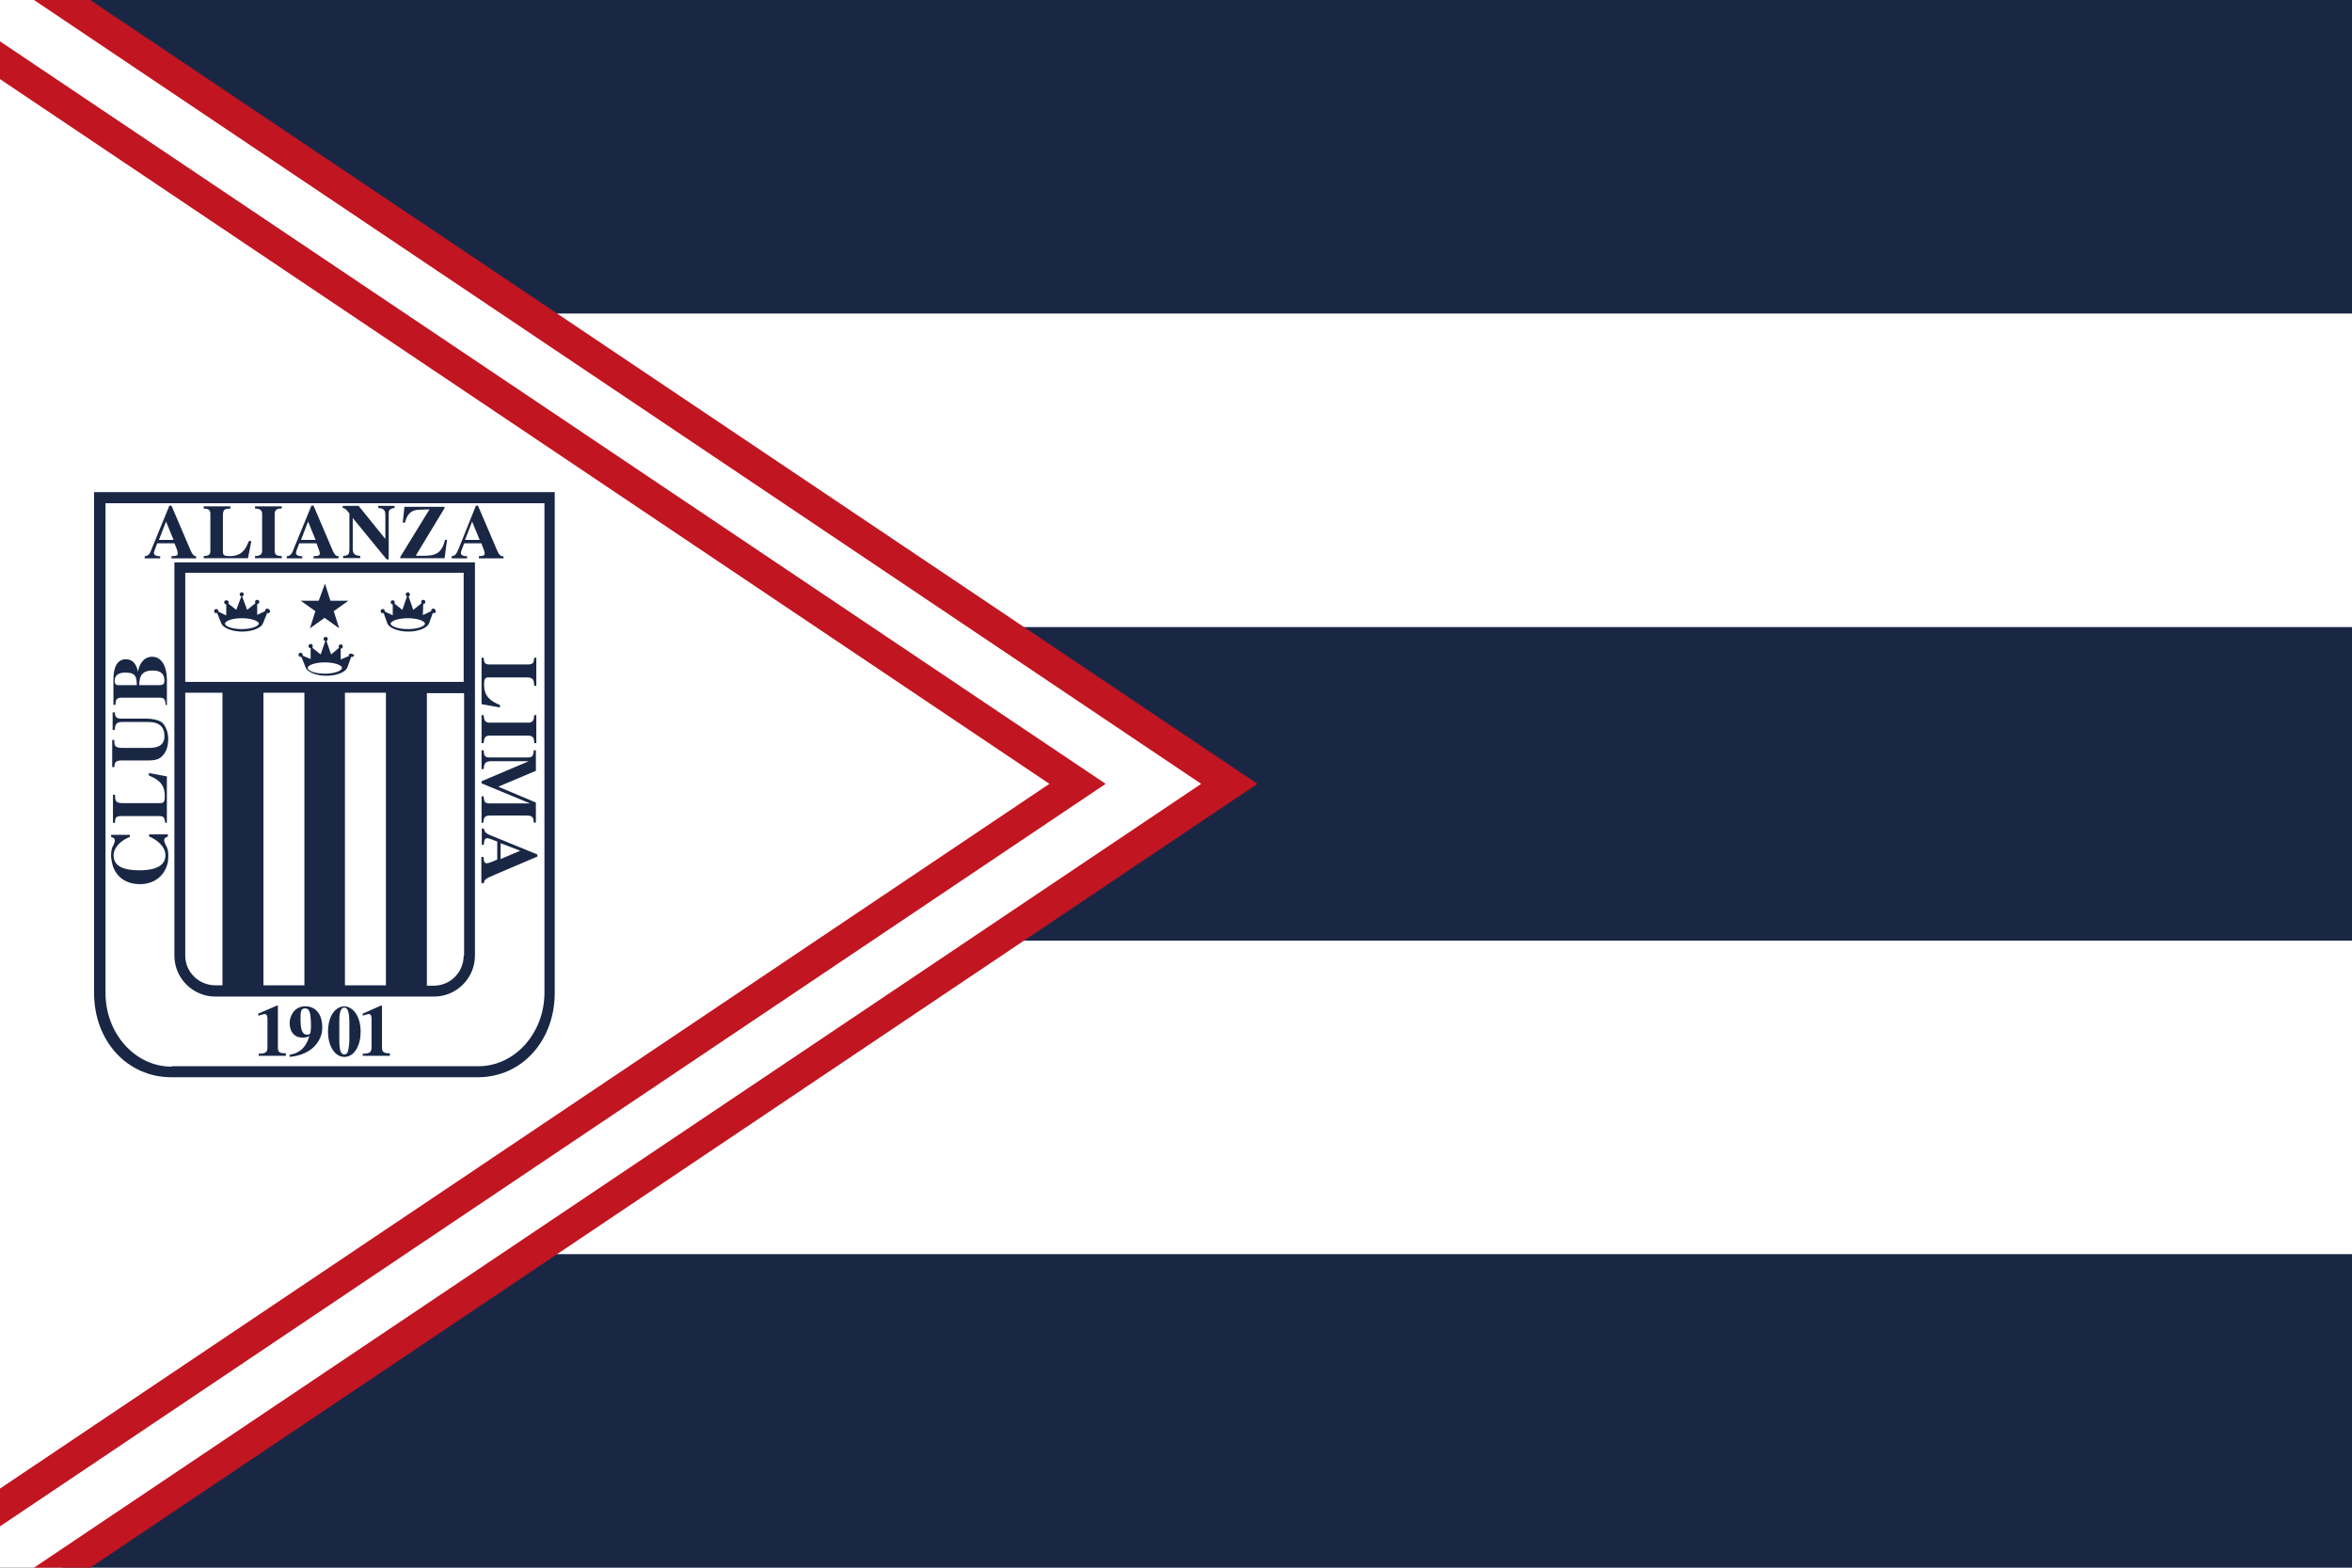
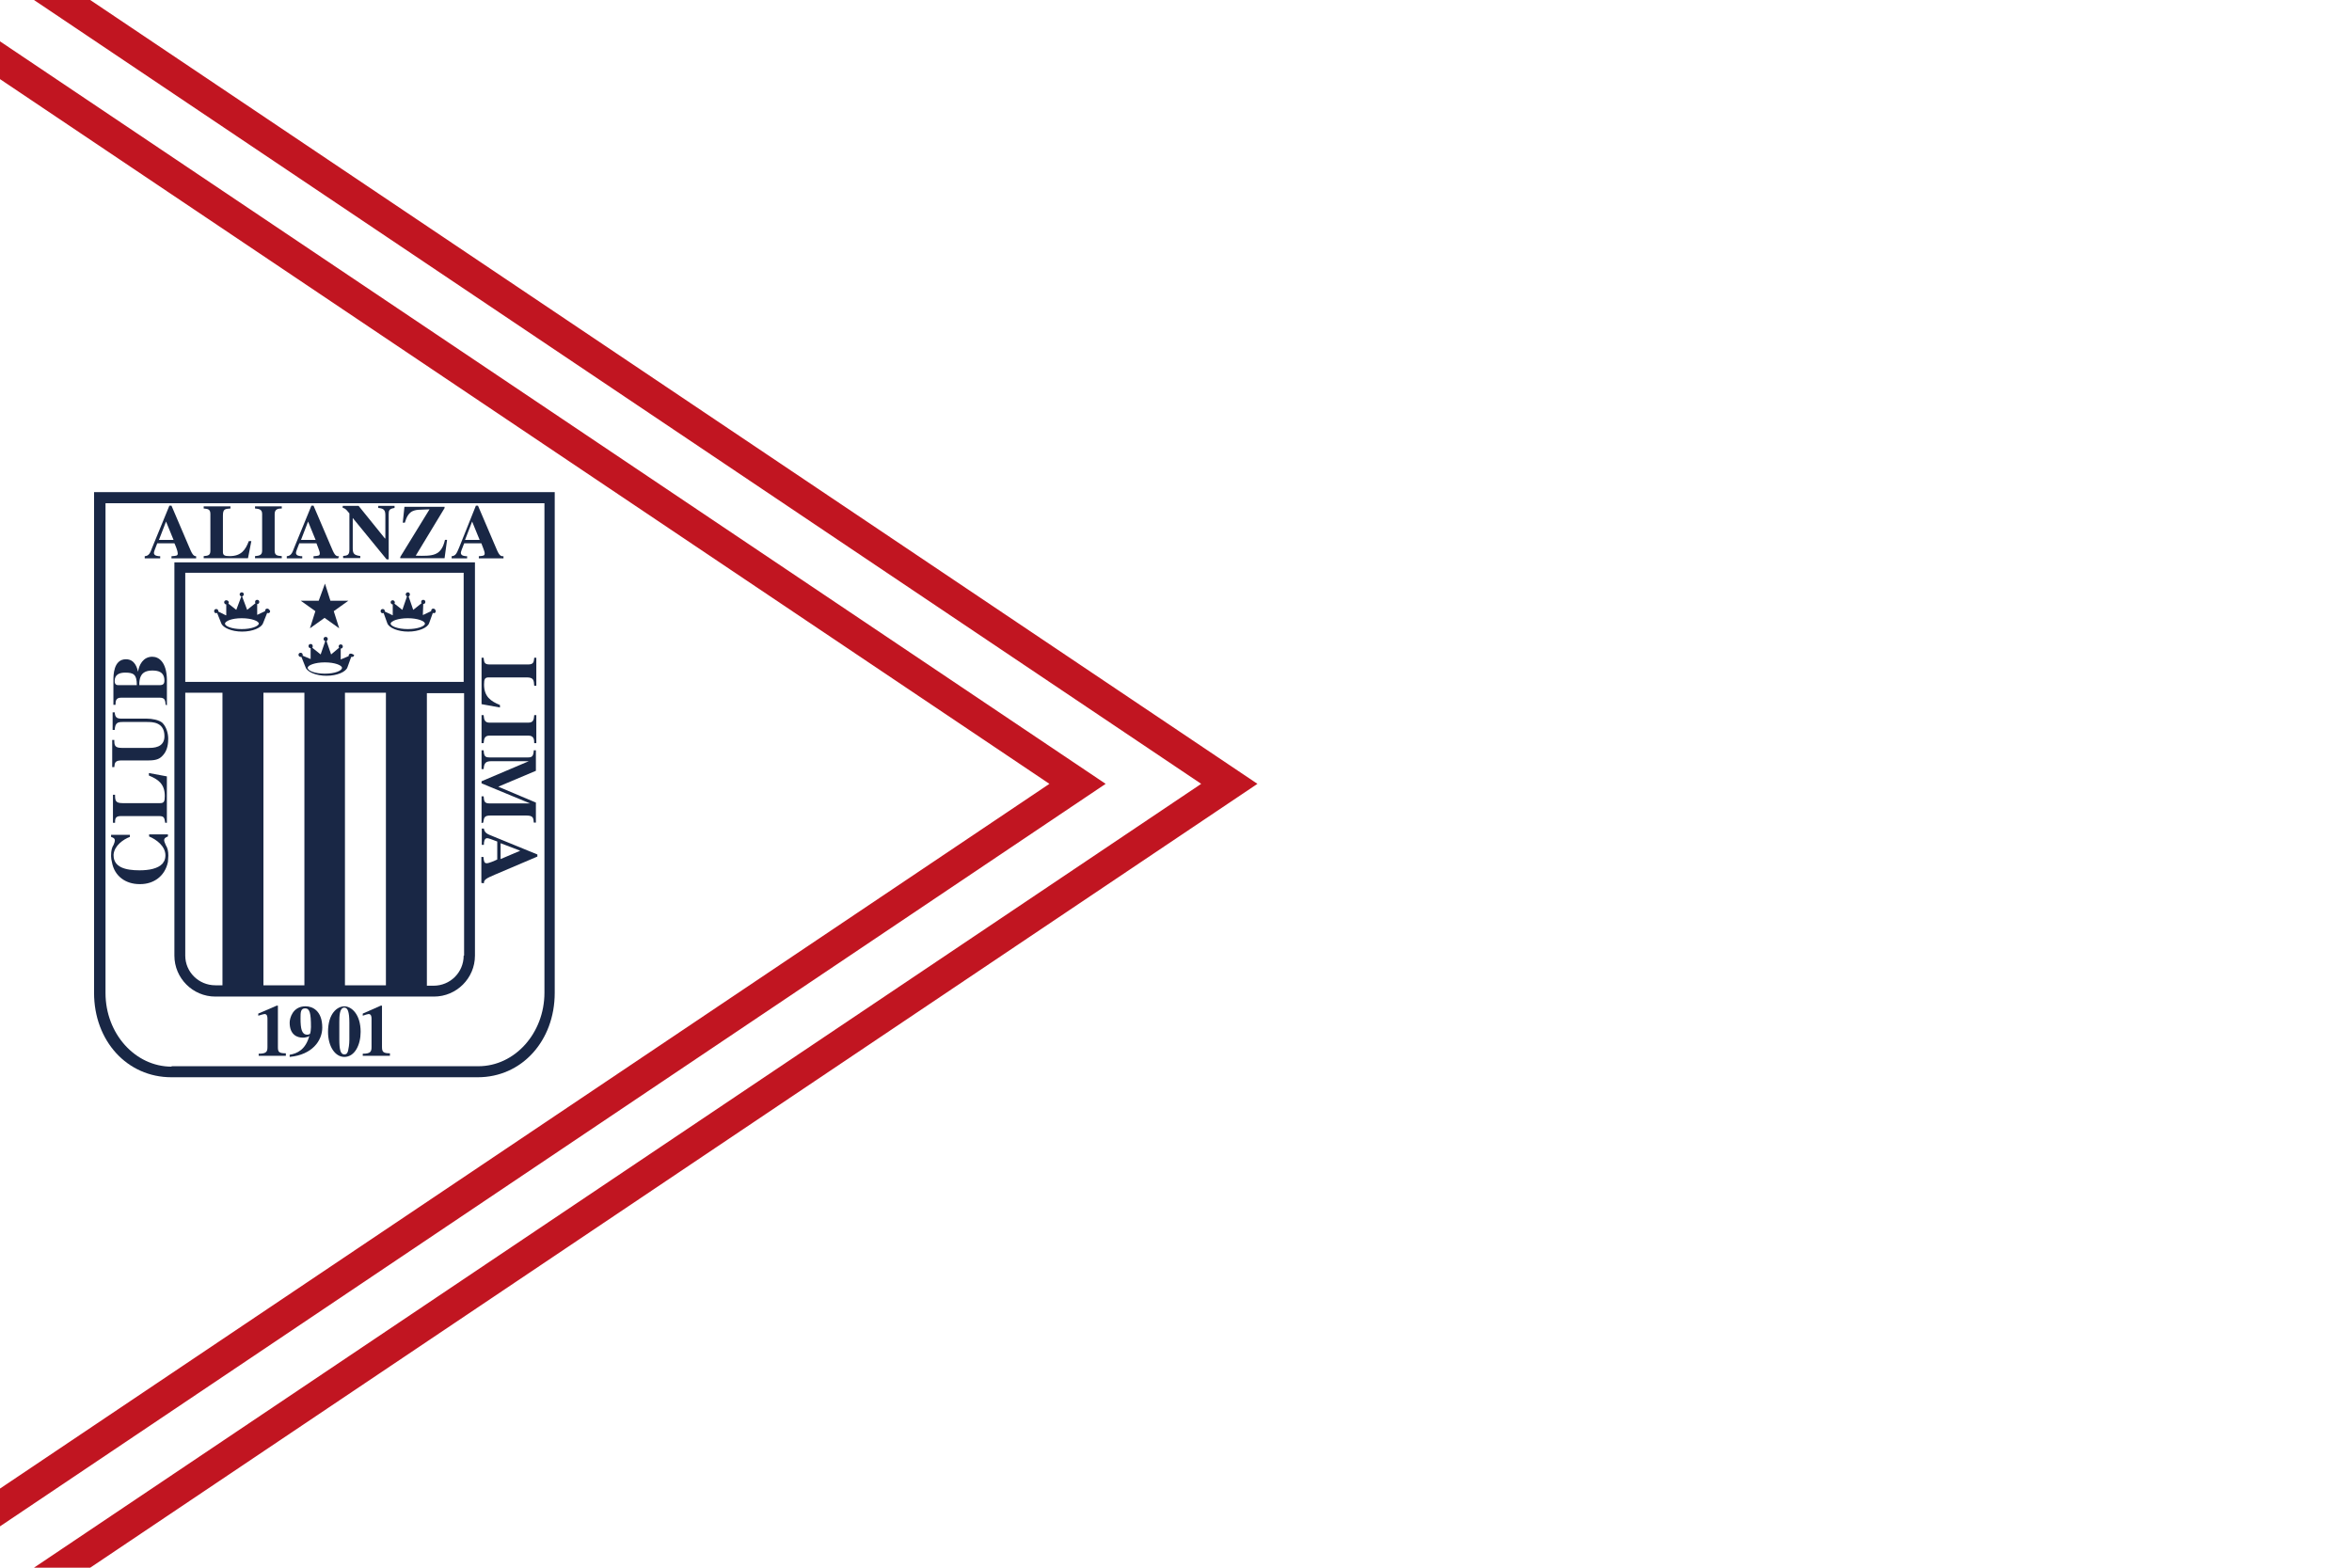
<svg xmlns="http://www.w3.org/2000/svg" xmlns:xlink="http://www.w3.org/1999/xlink" version="1.1" id="Capa_1" x="0px" y="0px" viewBox="0 0 750 500" style="enable-background:new 0 0 750 500;" xml:space="preserve">
  <style type="text/css">
	.st0{fill:#192745;}
	.st1{fill:#FFFFFF;}
	.st2{clip-path:url(#SVGID_00000060712960800886078170000016373929552376705469_);}
	.st3{fill:none;stroke:#C11521;stroke-width:10;stroke-miterlimit:10;}
	.st4{clip-path:url(#SVGID_00000073720332641474473650000005816146111985125044_);}
</style>
-   <rect class="st0" width="750" height="500" />
  <rect y="100" class="st1" width="750" height="100" />
  <rect y="300" class="st1" width="750" height="100" />
  <polygon class="st1" points="0,0 19.9,0 392,250 19.9,500 0,500 " />
  <g>
    <defs>
      <rect id="SVGID_1_" width="750" height="500" />
    </defs>
    <clipPath id="SVGID_00000118365197025925120230000003828112585578209969_">
      <use xlink:href="#SVGID_1_" style="overflow:visible;" />
    </clipPath>
    <g style="clip-path:url(#SVGID_00000118365197025925120230000003828112585578209969_);">
      <polyline class="st3" points="0,-13.3 392,250 0,513.3   " />
      <polyline class="st3" points="-48.4,-13.3 343.6,250 -48.4,513.3   " />
    </g>
  </g>
  <g id="g10" transform="matrix(1.333,0,0,-1.333,0,1333.333)">
    <g id="g12">
      <g>
        <defs>
          <rect id="SVGID_00000147918475656355442400000000126677350370204305_" x="4.2" y="719.1" width="147" height="186.7" />
        </defs>
        <clipPath id="SVGID_00000078041767065980227260000001747138430118928825_">
          <use xlink:href="#SVGID_00000147918475656355442400000000126677350370204305_" style="overflow:visible;" />
        </clipPath>
        <g id="g14" style="clip-path:url(#SVGID_00000078041767065980227260000001747138430118928825_);">
          <g id="g20" transform="translate(0,1000)">
            <path id="path22" class="st0" d="M22.5-117.5v-119.8c0-11.5,7.9-20.2,18.5-20.2h73.3c10.5,0,18.4,8.7,18.4,20.2v119.8H22.5z" />
          </g>
          <g id="g24" transform="translate(131.74,18.639)">
            <path id="path26" class="st1" d="M-90.7,726.4c-8.7,0-15.8,7.9-15.8,17.6v117.2h105V744.1c0-9.7-7.1-17.6-15.8-17.6H-90.7z" />
          </g>
          <g id="g28" transform="translate(126.57,378.412)">
            <path id="path30" class="st0" d="M-86.3,417.1L-86.3,417.1c0,1.1-0.2,1.9-0.6,2.5c-0.2,0.5-0.4,0.9-0.4,1.2       c0,0.5,0.4,0.7,0.9,0.9v0.5h-4.5v-0.5c1.7-0.7,3.9-2.3,3.9-4.5c0-0.5-0.1-1-0.3-1.4c-0.2-0.2-0.2-0.4-0.4-0.6       c-1.1-1.2-3.2-1.6-5.5-1.6c-3.3,0-6.2,0.7-6.2,3.6v0.2c0.2,2.1,2.3,3.6,3.9,4.2v0.5h-4.5v-0.5c0.5-0.2,0.9-0.3,0.9-0.9       c0-0.2-0.1-0.5-0.3-1c-0.4-0.6-0.6-1.4-0.6-2.6v-0.1V417c0-0.5,0.1-1,0.2-1.4c0.6-3.5,3.4-5.3,6.6-5.3h0.1h0.1       c3.2,0,5.9,1.9,6.6,5.3C-86.4,416-86.3,416.5-86.3,417.1L-86.3,417.1L-86.3,417.1z" />
          </g>
          <g id="g32" transform="translate(123.821,513.889)">
            <path id="path34" class="st0" d="M-83.9,300.6v-11.1h-0.4c-0.2,1.1-0.2,1.6-1.4,1.6h-9.3c-1.3,0-1.3-0.8-1.3-1.6h-0.5v6.7h0.5       c0-1.4,0.1-2,1.8-2h9c0.9,0,1.1,0.4,1.1,1.7c0,2.9-1.6,4-3.8,4.9v0.6L-83.9,300.6z" />
          </g>
          <g id="g36" transform="translate(34.841,623.804)">
            <path id="path38" class="st0" d="M-7.4,206c0.1-1.1,0.4-1.5,1.6-1.5h6.1c1.2,0,2.9-0.3,3.7-1c1-1,1.4-2.6,1.4-3.8       c0-0.9-0.1-2.7-1.2-3.9c-0.7-0.8-1.4-1.3-3.5-1.3h-6.4c-1.6,0-1.7-0.5-1.8-1.6h-0.5v6.5h0.5c0-1.3,0.1-1.9,1.8-1.9h6.4       c1.1,0,3.8,0,3.8,2.8c0,3.4-2.9,3.4-4.2,3.4h-5.8c-1.2,0-1.8-0.2-1.9-1.9h-0.5v4.2L-7.4,206L-7.4,206z" />
          </g>
          <g id="g40" transform="translate(76.928,670.116)">
            <path id="path42" class="st0" d="M-43.6,166.2v0.6c0.1,1.2,0.4,2.9,3.1,2.9c1.2,0,2.9-0.2,2.9-2.4c0-0.8-0.3-1.1-1.2-1.1       L-43.6,166.2L-43.6,166.2z M-48.5,166.2c-0.4,0-1,0-1,1c0,1.5,1.1,2,2.5,2c2,0,2.8-0.4,2.8-3L-48.5,166.2L-48.5,166.2z        M-37,161.4v6.2c-0.1,4.1-1.9,5.4-3.5,5.4c-2.2,0-3.2-2-3.4-3.6h0c-0.2,0.8-0.7,3-2.9,3c-3,0-3-3.9-3-5v-5.9h0.5       c0,0.9,0.1,1.7,1.3,1.7h9.3c1.2,0,1.3-0.6,1.4-1.7L-37,161.4L-37,161.4z" />
          </g>
          <g id="g44" transform="translate(661.796,637.77)">
            <path id="path46" class="st0" d="M-546.6,194v11.1h0.5c0.1-1.1,0.2-1.6,1.4-1.6h9.3c1.3,0,1.3,0.7,1.4,1.6h0.5v-6.7h-0.5       c-0.1,1.3-0.1,2-1.8,2h-9.1c-0.9,0-1.1-0.4-1.1-1.7c0-2.9,1.6-4,3.8-4.9v-0.6L-546.6,194z" />
          </g>
          <g id="g48" transform="translate(661.796,571.243)">
            <path id="path50" class="st0" d="M-546.6,251.2v6.7h0.5c0.1-1,0.2-1.8,1.4-1.8h9.3c1.3,0,1.3,0.9,1.4,1.8h0.5v-6.7h-0.5       c0,0.9-0.1,1.8-1.4,1.8h-9.3c-1.2,0-1.3-0.8-1.4-1.8H-546.6z" />
          </g>
          <g id="g52" transform="translate(661.796,434.122)">
            <path id="path54" class="st0" d="M-546.6,369.2v6.4h0.5c0.1-1.2,0.2-1.7,1.4-1.7h9.7l-11.6,4.8v0.5l11.3,4.8v0h-8.9       c-1.4,0-1.8-0.4-1.9-1.9h-0.5v4.5h0.5c0.1-1.5,0.4-1.7,1.5-1.7h9.1c1,0,1.3,0.3,1.4,1.7h0.5v-4.9l-9-3.8l9-3.8v-4.8h-0.5       c-0.1,1.1-0.1,1.7-1.8,1.7h-8.5c-1.5,0-1.6-0.4-1.8-1.7L-546.6,369.2L-546.6,369.2z" />
          </g>
          <g id="g56" transform="translate(694.251,399.803)">
            <path id="path58" class="st0" d="M-574.5,398.7l4.7-1.8l-4.7-2V398.7z M-578.5,389.1c0,0.9,0.6,1.2,2.7,2.1l10.1,4.3v0.5       l-10.5,4.3c-1.5,0.6-2.1,0.8-2.3,1.9h-0.5v-3.9h0.5c0,0.7,0.1,1.6,0.8,1.6c0.3,0,1.1-0.3,2.4-0.8v-4.3c-0.6-0.3-2-0.9-2.5-0.9       c-0.6,0-0.7,0.4-0.8,1.5h-0.5v-6.2L-578.5,389.1L-578.5,389.1z" />
          </g>
          <g id="g60" transform="translate(327.18,36.829)">
            <path id="path62" class="st0" d="M-258.8,710.8h-6.5v0.5c2,0,2.1,0.6,2.1,1.7v6.6c0,0.4,0,1.2-0.7,1.2c-0.2,0-0.8-0.2-1.5-0.4       v0.5l4.4,1.9h0.3v-9.8c0-1.2,0.1-1.6,1.9-1.6V710.8" />
          </g>
          <g id="g64" transform="translate(352.391,100.881)">
            <path id="path66" class="st0" d="M-280.5,655.7c0,1.4,0,2.4,1.1,2.4c1.1,0,1.4-1.1,1.4-4.5c0-0.4-0.1-1.3-0.2-1.5       c0-0.2-0.5-0.3-0.8-0.3C-280.2,651.9-280.5,653.2-280.5,655.7 M-283,646.5c5.2,0.5,7.7,3.8,7.7,7c0,4.1-2.4,5.1-4,5.1       c-3.1,0-3.8-2.9-3.8-3.9c0-3,1.9-3.6,3.1-3.6c0.3,0,0.6,0,0.8,0.1c0.3,0,0.5,0.1,0.8,0.3c-0.9-3.3-2.9-4.2-4.7-4.5V646.5" />
          </g>
          <g id="g68" transform="translate(435.872,64.364)">
            <path id="path70" class="st0" d="M-352.3,687.1c0-1.1-0.2-2.2-0.3-2.6c-0.1-0.3-0.2-0.9-0.9-0.9c-0.9,0-1.2,1.1-1.2,3.6v4       c0,1.4,0,3.6,1.2,3.6c0.8,0,1.2-1,1.2-3.6V687.1z M-357.4,689c0-3.5,1.7-6,3.9-6c2.5,0,3.9,2.9,3.9,6c0,4.1-2.1,6.1-3.9,6.1       C-355.2,695.1-357.4,693.4-357.4,689" />
          </g>
          <g id="g72" transform="translate(505.278,36.829)">
            <path id="path74" class="st0" d="M-412,710.8h-6.5v0.5c2,0,2.1,0.6,2.1,1.7v6.6c0,0.4,0,1.2-0.7,1.2c-0.2,0-0.8-0.2-1.4-0.4       v0.5l4.3,1.9h0.3v-9.8c0-1.2,0.2-1.6,1.9-1.6V710.8z" />
          </g>
          <g id="g76" transform="translate(110.42,917.862)">
            <path id="path78" class="st0" d="M-72.4-46.8l1.7,4.4l1.8-4.4H-72.4z M-63.3-50.7c-0.9-0.1-1.2,0.6-2,2.5l-4.1,9.6h-0.5       l-4.1-10c-0.5-1.4-0.8-2-1.8-2.1v-0.5h3.7v0.5c-0.6,0-1.5,0.1-1.5,0.8c0,0.3,0.3,1,0.8,2.3h4.1c0.3-0.6,0.8-1.9,0.8-2.4       c0-0.6-0.3-0.6-1.5-0.7v-0.5h5.9V-50.7" />
          </g>
          <g id="g80" transform="translate(262.426,886.987)">
            <path id="path82" class="st0" d="M-203.1-20.3h-10.6v0.5c1.1,0.1,1.6,0.2,1.6,1.3v8.8c0,1.2-0.7,1.2-1.6,1.3v0.5h6.4v-0.5       c-1.3-0.1-1.8-0.1-1.8-1.7v-8.7c0-0.8,0.4-1,1.6-1c2.8,0,3.8,1.5,4.6,3.6h0.6L-203.1-20.3z" />
          </g>
          <g id="g84" transform="translate(320.506,886.987)">
            <path id="path86" class="st0" d="M-253.1-20.3h-6.4v0.5c1,0.1,1.7,0.2,1.7,1.3v8.8c0,1.2-0.9,1.2-1.7,1.3v0.5h6.4v-0.5       c-0.8,0-1.7-0.1-1.7-1.3v-8.8c0-1.2,0.7-1.2,1.7-1.3V-20.3" />
          </g>
          <g id="g88" transform="translate(353.1,917.862)">
            <path id="path90" class="st0" d="M-281.1-46.8l1.7,4.4l1.8-4.4H-281.1z M-272-50.7c-0.9-0.1-1.2,0.6-2,2.5l-4.1,9.6h-0.5       l-4.1-10c-0.5-1.4-0.8-2-1.8-2.1v-0.5h3.7v0.5c-0.6,0-1.5,0.1-1.5,0.8c0,0.3,0.3,1,0.8,2.3h4.1c0.2-0.6,0.8-1.9,0.8-2.4       c0-0.6-0.3-0.6-1.5-0.7v-0.5h5.9L-272-50.7L-272-50.7z" />
          </g>
          <g id="g92" transform="translate(424.684,890.414)">
            <path id="path94" class="st0" d="M-342.7-23.2c1.1,0.1,1.6,0.2,1.6,1.5v8.7c-1,1.3-1.4,1.3-1.6,1.3v0.5h3.8l6.3-7.8h0.1v5.5       c0,1.1-0.2,1.7-1.7,1.8v0.5h3.9v-0.5c-1.3-0.2-1.4-0.6-1.4-1.5V-24h-0.5l-8.1,9.9h0v-7.3c0-1.3,0.4-1.6,1.8-1.8v-0.5h-4.1       V-23.2" />
          </g>
          <g id="g96" transform="translate(598.649,886.987)">
            <path id="path98" class="st0" d="M-492.3-20.3h-10.6v0.3l7,11.4c-3-0.1-3-0.1-3.7-0.3c-1.4-0.4-1.9-1.9-2.2-2.9h-0.5l0.4,3.8       h9.6v-0.3l-6.9-11.4c4.1-0.1,6.1-0.1,7,3.8h0.5L-492.3-20.3z" />
          </g>
          <g id="g100" transform="translate(633.542,917.862)">
            <path id="path102" class="st0" d="M-522.3-46.8l1.7,4.4l1.8-4.4H-522.3z M-513.1-50.7c-0.9-0.1-1.2,0.6-2,2.5l-4.1,9.6h-0.5       l-4-10c-0.6-1.4-0.8-2-1.8-2.1v-0.5h3.7v0.5c-0.6,0-1.5,0.1-1.5,0.8c0,0.3,0.3,1,0.8,2.3h4.1c0.2-0.6,0.8-1.9,0.8-2.4       c0-0.6-0.3-0.6-1.4-0.7v-0.5h5.9L-513.1-50.7L-513.1-50.7z" />
          </g>
          <g id="g104" transform="translate(295.624,800.73)">
            <path id="path106" class="st0" d="M-231.7,53.9c-0.3,0-0.5-0.2-0.5-0.5c0,0,0-0.1,0-0.1l-1.9-0.9l0,0V55c0.3,0,0.5,0.2,0.5,0.5       c0,0.3-0.2,0.5-0.5,0.5c-0.3,0-0.5-0.2-0.5-0.5c0-0.1,0-0.2,0.1-0.3l-2-1.6l-1.2,3.2c0.2,0.1,0.4,0.3,0.4,0.5       c0,0.3-0.2,0.5-0.5,0.5c-0.3,0-0.5-0.3-0.5-0.5c0-0.2,0.2-0.4,0.4-0.5l-1.2-3.2l-1.9,1.5c0.1,0.1,0.1,0.2,0.1,0.3       c0,0.3-0.3,0.5-0.6,0.5c-0.3,0-0.5-0.2-0.5-0.5c0-0.2,0.2-0.5,0.5-0.5l0-2.6l-0.1,0l-1.8,0.9v0.1c0,0.3-0.2,0.5-0.5,0.5       c-0.3,0-0.5-0.2-0.5-0.5c0-0.3,0.2-0.5,0.5-0.5c0.1,0,0.1,0,0.2,0.1l1-2.5c0.4-1.1,2.5-2,5-2c2.5,0,4.6,0.9,5,2l1,2.5       c0,0,0.1-0.1,0.2-0.1c0.3,0,0.5,0.2,0.5,0.5C-231.2,53.7-231.4,53.9-231.7,53.9 M-237.8,49c-2.4,0-4,0.7-4,1.3       c0,0.6,1.6,1.3,4,1.3c2.4,0,4.1-0.7,4.1-1.3C-233.8,49.7-235.4,49-237.8,49" />
          </g>
          <g id="g108" transform="translate(579.352,800.73)">
            <path id="path110" class="st0" d="M-475.7,53.9c-0.3,0-0.5-0.2-0.5-0.5v-0.1l-1.9-0.9l-0.1,0l0.1,2.6c0.3,0,0.5,0.2,0.5,0.5       c0,0.3-0.2,0.5-0.5,0.5c-0.3,0-0.5-0.2-0.5-0.5c0-0.1,0-0.2,0.1-0.3l-2-1.6l-1.1,3.2c0.2,0.1,0.3,0.3,0.3,0.5       c0,0.3-0.2,0.5-0.5,0.5c-0.3,0-0.5-0.3-0.5-0.5c0-0.2,0.2-0.4,0.3-0.5l-1.1-3.2l-1.9,1.5c0.1,0.1,0.1,0.2,0.1,0.3       c0,0.3-0.3,0.5-0.5,0.5c-0.3,0-0.5-0.2-0.5-0.5c0-0.2,0.2-0.5,0.5-0.5l0-2.6l0,0l-1.9,0.9c0,0,0,0.1,0,0.1       c0,0.3-0.2,0.5-0.5,0.5c-0.3,0-0.5-0.2-0.5-0.5c0-0.3,0.2-0.5,0.5-0.5c0.1,0,0.2,0,0.2,0.1l0.9-2.5c0.4-1.1,2.5-2,5-2       c2.5,0,4.6,0.9,5,2l0.9,2.5c0.1,0,0.1-0.1,0.2-0.1c0.3,0,0.5,0.2,0.5,0.5C-475.2,53.7-475.4,53.9-475.7,53.9 M-481.8,49       c-2.4,0-4.1,0.7-4.1,1.3c0,0.6,1.7,1.3,4.1,1.3c2.4,0,4.1-0.7,4.1-1.3C-477.7,49.7-479.4,49-481.8,49" />
          </g>
          <g id="g112" transform="translate(437.808,724.165)">
            <path id="path114" class="st0" d="M-353.9,119.7c-0.3,0-0.5-0.2-0.5-0.5c0,0,0-0.1,0-0.1l-1.9-0.8l0,0v2.6       c0.3,0,0.5,0.2,0.5,0.5c0,0.3-0.2,0.5-0.5,0.5c-0.3,0-0.5-0.2-0.5-0.5c0-0.1,0.1-0.2,0.1-0.3l-1.9-1.6l-1.1,3.2       c0.2,0.1,0.3,0.3,0.3,0.5c0,0.3-0.2,0.5-0.5,0.5c-0.3,0-0.5-0.2-0.5-0.5c0-0.2,0.1-0.4,0.4-0.5l-1.1-3.2l-2,1.6       c0.1,0.1,0.1,0.2,0.1,0.4c0,0.3-0.2,0.5-0.5,0.5c-0.3,0-0.5-0.2-0.5-0.5c0-0.3,0.2-0.5,0.5-0.5v-2.6l0,0l-1.9,0.8       c0,0.1,0,0.1,0,0.2c0,0.3-0.2,0.5-0.5,0.5c-0.3,0-0.5-0.2-0.5-0.5c0-0.3,0.3-0.5,0.5-0.5c0.1,0,0.1,0,0.2,0l1-2.5       c0.4-1.1,2.5-2,5-2c2.5,0,4.6,0.9,5,2l0.9,2.5c0.1,0,0.1,0,0.2,0c0.3,0,0.5,0.2,0.5,0.5C-353.4,119.5-353.6,119.7-353.9,119.7        M-360.1,114.9c-2.4,0-4.1,0.7-4.1,1.4c0,0.6,1.7,1.3,4.1,1.3c2.4,0,4.1-0.7,4.1-1.3C-356,115.6-357.7,114.9-360.1,114.9" />
          </g>
          <g id="g116" transform="translate(137.118,880.203)">
            <path id="path118" class="st0" d="M-95.4-14.5v-94.1c0-5.4,4.4-9.8,9.8-9.8h52.3c5.4,0,9.8,4.4,9.8,9.8v94.1H-95.4z        M-92.8-108.6v62.9h8.9v-70h-1.7C-89.6-115.7-92.8-112.5-92.8-108.6 M-44.8-115.7h-9.8v70h9.8V-115.7z M-64.3-115.7h-9.8v70       h9.8V-115.7z M-26.2-108.6c0-4-3.2-7.2-7.2-7.2H-35v70h8.9V-108.6 M-26.2-43.1h-66.6V-17h66.6V-43.1z" />
          </g>
          <g id="g120" transform="translate(393.941,843.218)">
            <path id="path122" class="st0" d="M-316.2,17.4l1.3-4.1h4.3l-3.5-2.5l1.3-4.1l-3.5,2.5l-3.5-2.5l1.3,4.1l-3.5,2.5h4.3       L-316.2,17.4z" />
          </g>
        </g>
      </g>
    </g>
  </g>
</svg>